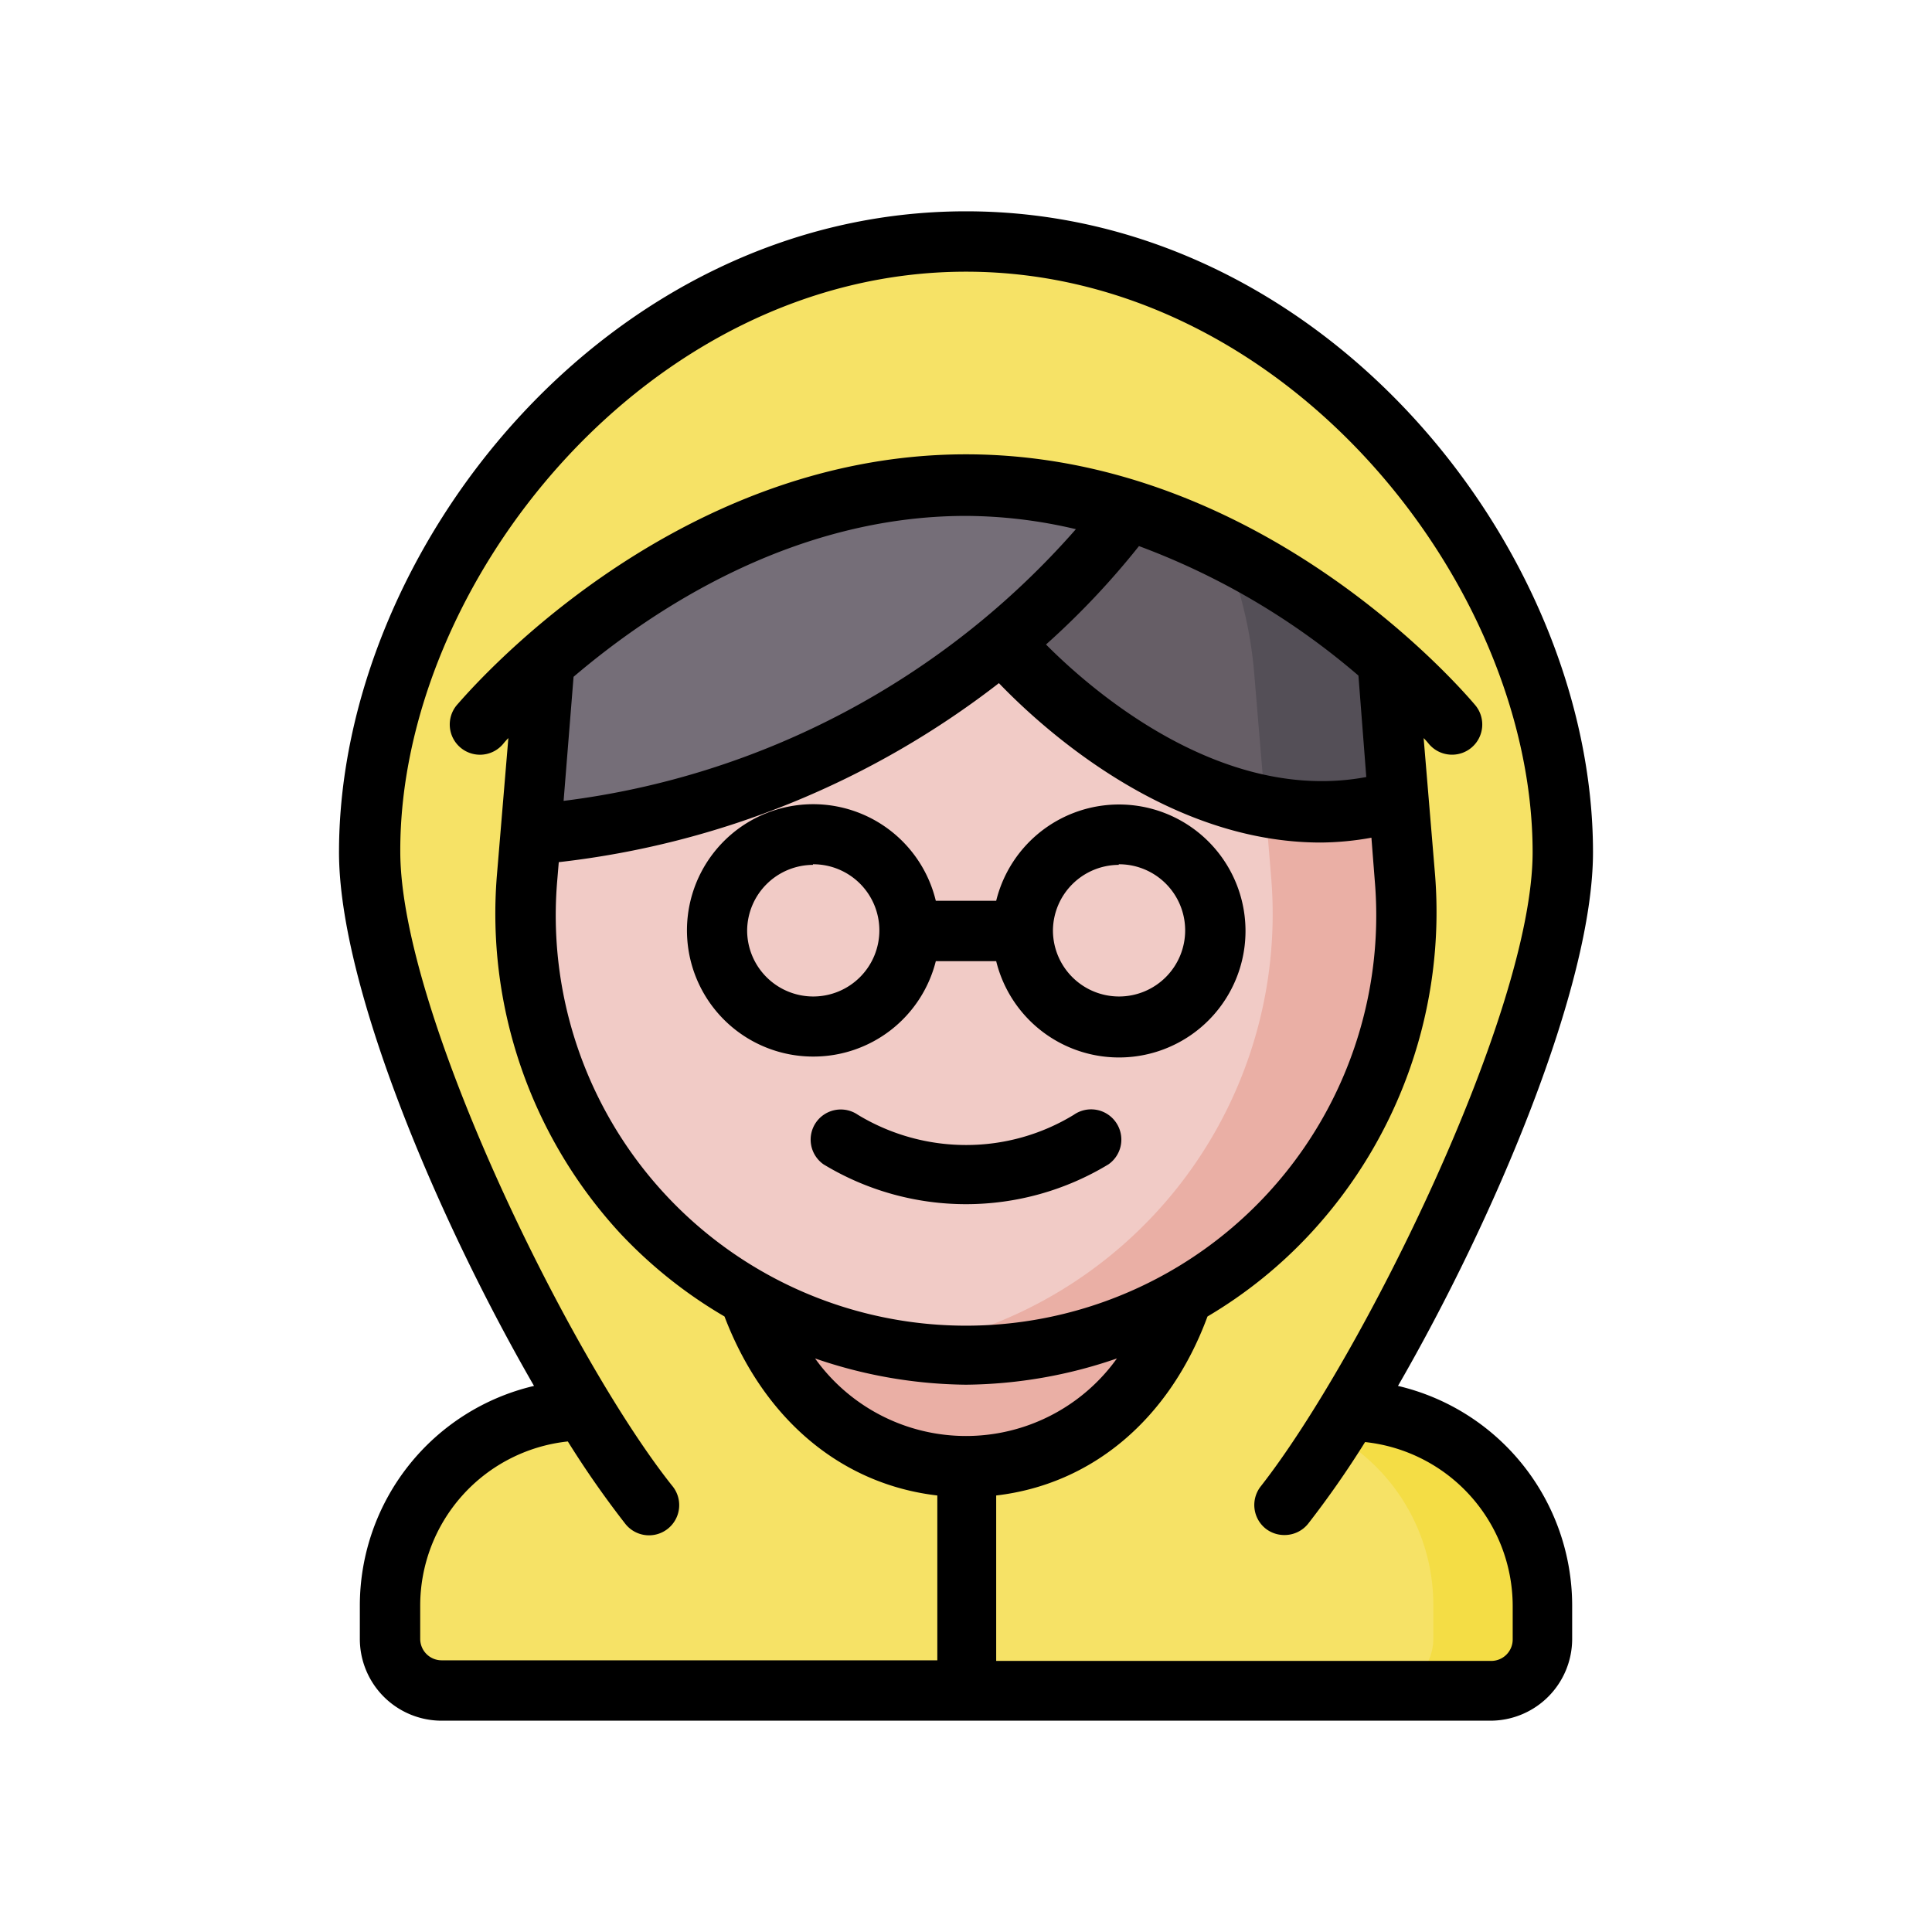
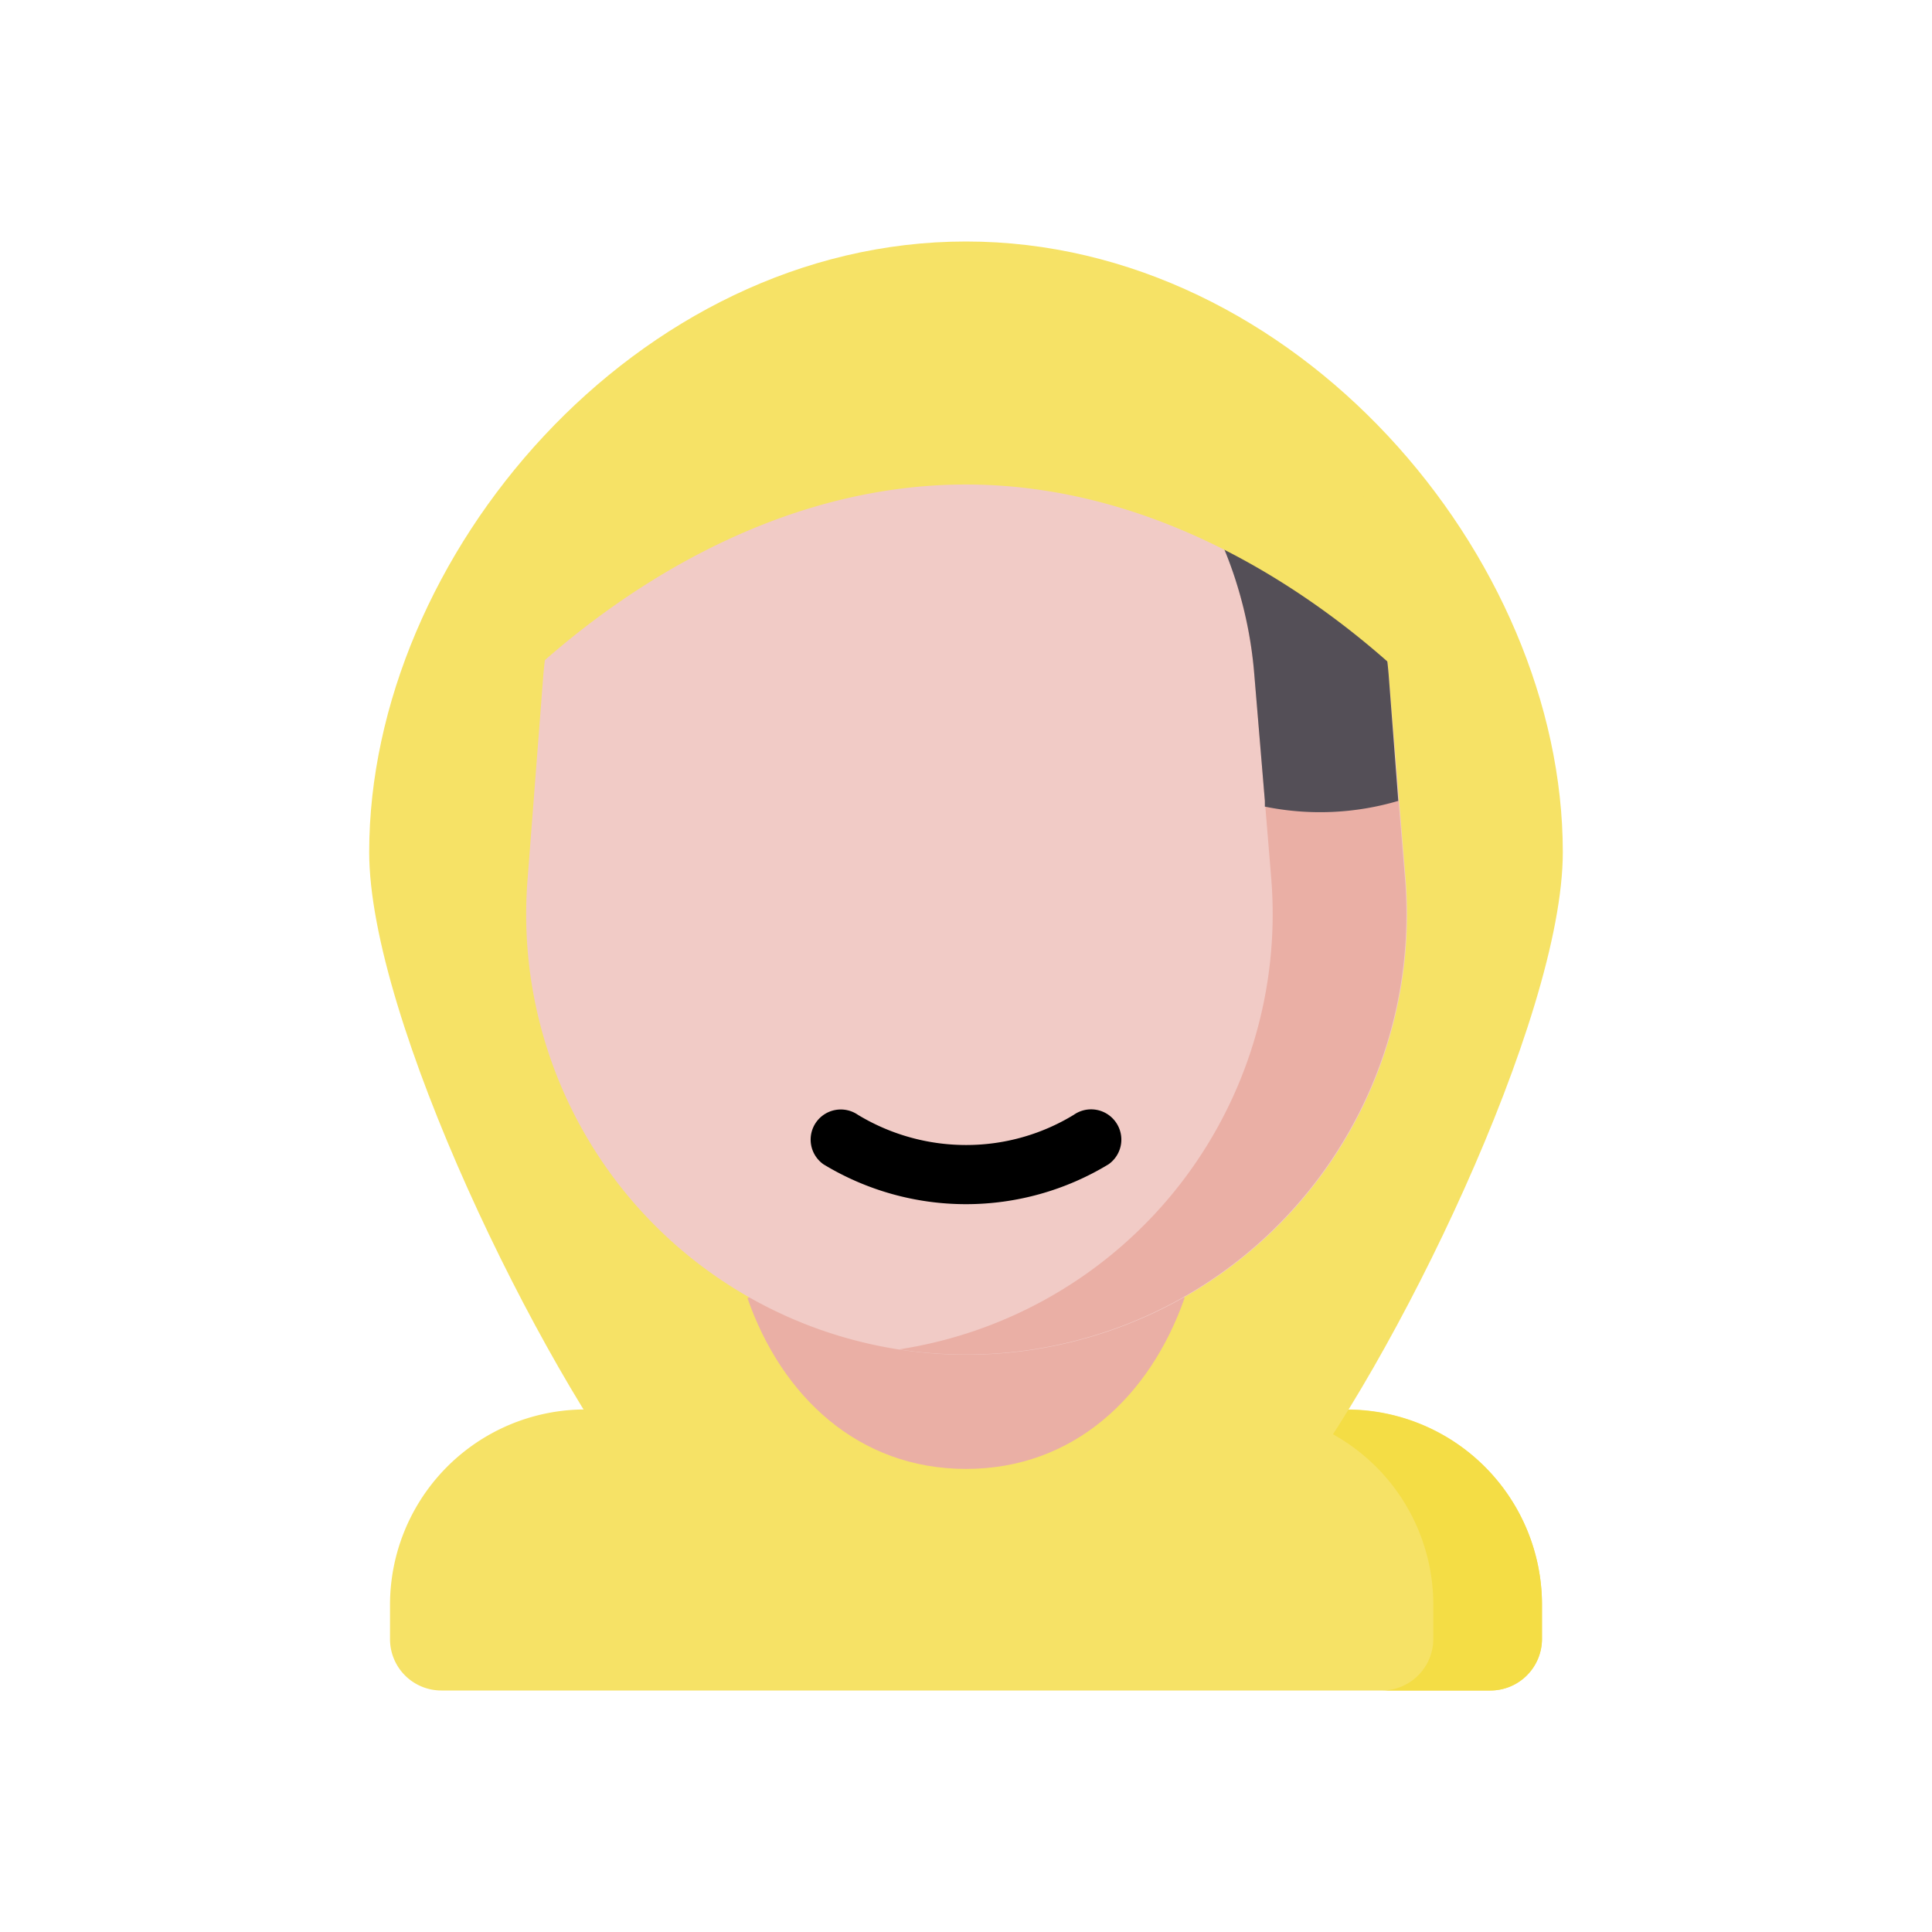
<svg xmlns="http://www.w3.org/2000/svg" width="800px" height="800px" viewBox="0 0 64 64">
  <defs>
    <style>.cls-1{fill:#f6e266;}.cls-2{fill:#f4dd45;}.cls-3{fill:#eaafa5;}.cls-4{fill:#f1cbc6;}.cls-5{fill:#665e66;}.cls-6{fill:#544f57;}.cls-7{fill:#756e78;}</style>
  </defs>
  <g data-name="Winter Avatar" id="Winter_Avatar-27">
    <path class="cls-1" d="M44.6,46.69a6.47,6.47,0,0,1,6.48,6.48v1.12A1.71,1.71,0,0,1,49.37,56H14.63a1.7,1.7,0,0,1-1.71-1.71V53.17a6.47,6.47,0,0,1,6.48-6.48Z" id="path37815-0-0" />
    <path class="cls-2" d="M41,46.7a6.46,6.46,0,0,1,6.48,6.47v1.12A1.71,1.71,0,0,1,45.73,56h3.64a1.71,1.71,0,0,0,1.71-1.71V53.17A6.46,6.46,0,0,0,44.6,46.7Z" id="path161541" />
    <path class="cls-1" d="M42.52,49.83c3.64-4.58,9.25-16.1,9.25-21.6C51.77,18.43,42.92,8,32,8S12.23,18.43,12.23,28.23c0,5.5,5.61,17,9.25,21.6Z" id="path31776-9" />
    <path class="cls-3" d="M24.76,43c1.13,3.25,3.67,5.66,7.24,5.66s6.1-2.41,7.24-5.66l-2.35-4.28Z" id="path34031-3" />
    <path class="cls-4" d="M32,9.58A13.93,13.93,0,0,1,46,22.34l.56,6.74a14.59,14.59,0,1,1-29.08,0L18,22.34A14,14,0,0,1,32,9.58Z" id="path22985-3-8-4" />
    <path class="cls-3" d="M40.94,19.25a14.34,14.34,0,0,1,.61,3.09l.35,4.19.21,2.55A14.59,14.59,0,0,1,29.78,44.7a14.78,14.78,0,0,0,2.22.17A14.59,14.59,0,0,0,46.54,29.08l-.21-2.55Z" id="path101009-9-3-9-4" />
-     <path class="cls-5" d="M40.3,12.26A13.79,13.79,0,0,1,46,22.34l.35,4.19c-7,2.07-13.07-5.2-13.07-5.2l-.73-4.6Z" id="path66719-4" />
    <path class="cls-6" d="M32,9.58a14.78,14.78,0,0,0-2.22.17,14,14,0,0,1,6.09,2.51,13.79,13.79,0,0,1,5.68,10.08l.35,4.19v.19a9.14,9.14,0,0,0,4.42-.19L46,22.34A13.93,13.93,0,0,0,32,9.58Z" id="path101011-3-6-2-4" />
-     <path class="cls-7" d="M32,9.58A13.94,13.94,0,0,0,18,22.34l-.44,5.31h0A27.3,27.3,0,0,0,40.3,12.26,14.06,14.06,0,0,0,32,9.58Z" id="path22989-5-31-7" />
    <path class="cls-5" d="M32,9.58a14.55,14.55,0,0,0-2.21.17,14,14,0,0,1,9,5.32,20.05,20.05,0,0,0,1.55-2.81A14,14,0,0,0,32,9.58Z" id="path186167-9-0-6" />
    <path class="cls-1" d="M15.9,24s6.63-7.95,16.1-7.95,16.1,8,16.1,8a13.14,13.14,0,0,0-1.83-6.09c-2.56-4-8-8.64-14.45-8.64a16,16,0,0,0-12.29,6.46A20.64,20.64,0,0,0,15.9,24Z" id="path31119-4" />
    <path d="M35.57,36.93a6.84,6.84,0,0,1-3.57,1,6.92,6.92,0,0,1-3.58-1,1,1,0,0,0-1.38.24,1,1,0,0,0,.24,1.4,9.1,9.1,0,0,0,9.44,0,1,1,0,0,0,.24-1.4A1,1,0,0,0,35.57,36.93Z" />
-     <path d="M26.93,35A4.18,4.18,0,0,0,31,31.84h2a4.19,4.19,0,1,0,0-2H31A4.18,4.18,0,1,0,26.93,35Zm10.13-6.37a2.19,2.19,0,1,1-2.18,2.19A2.19,2.19,0,0,1,37.06,28.65Zm-10.13,0a2.19,2.19,0,1,1-2.18,2.19A2.19,2.19,0,0,1,26.93,28.65Z" />
-     <path d="M17.69,45.91a7.48,7.48,0,0,0-5.77,7.26v1.12A2.71,2.71,0,0,0,14.63,57H49.37a2.71,2.71,0,0,0,2.71-2.71V53.17a7.48,7.48,0,0,0-5.77-7.26c3.2-5.54,6.46-13.25,6.46-17.68C52.77,18.21,43.89,7,32,7S11.23,18.21,11.23,28.23C11.23,32.66,14.49,40.37,17.69,45.91ZM45.26,25.74c-4.76.89-9.06-2.83-10.61-4.39a26.45,26.45,0,0,0,3.08-3.26A23.9,23.9,0,0,1,45,22.38v0Zm-26.59.79L19,22.42v0c2.63-2.24,7.29-5.33,13-5.33a16,16,0,0,1,3.64.44A27,27,0,0,1,18.67,26.53Zm-.21,2.63.05-.6a29.13,29.13,0,0,0,14.58-5.93c1.5,1.56,5.62,5.28,10.66,5.28a9.74,9.74,0,0,0,1.68-.16l.11,1.41a13.59,13.59,0,1,1-27.08,0ZM32,45.87A15.67,15.67,0,0,0,37,45a6.15,6.15,0,0,1-10,0A15.74,15.74,0,0,0,32,45.87ZM32,9C42.57,9,50.77,19.34,50.77,28.23c0,5.3-5.65,16.72-9,21a1,1,0,0,0,.16,1.41,1,1,0,0,0,.62.21,1,1,0,0,0,.78-.37,31.75,31.75,0,0,0,1.89-2.71,5.47,5.47,0,0,1,4.89,5.42v1.12a.71.71,0,0,1-.71.71H33V49.54c3.17-.37,5.74-2.52,7-5.93a15.17,15.17,0,0,0,3.43-2.77A15.66,15.66,0,0,0,47.54,29l-.38-4.55a2.29,2.29,0,0,1,.17.19,1,1,0,0,0,.77.36,1,1,0,0,0,.64-.23,1,1,0,0,0,.13-1.41c-.29-.34-7-8.31-16.87-8.31s-16.59,8-16.87,8.31a1,1,0,1,0,1.54,1.28,2.29,2.29,0,0,1,.17-.19L16.46,29a15.62,15.62,0,0,0,4.07,11.84A15.34,15.34,0,0,0,24,43.61c1.3,3.41,3.87,5.56,7.05,5.93V55H14.63a.71.71,0,0,1-.71-.71V53.17a5.47,5.47,0,0,1,4.89-5.42,31.75,31.75,0,0,0,1.89,2.71,1,1,0,1,0,1.56-1.25c-3.37-4.24-9-15.68-9-21C13.23,19.34,21.43,9,32,9Z" />
  </g>
</svg>